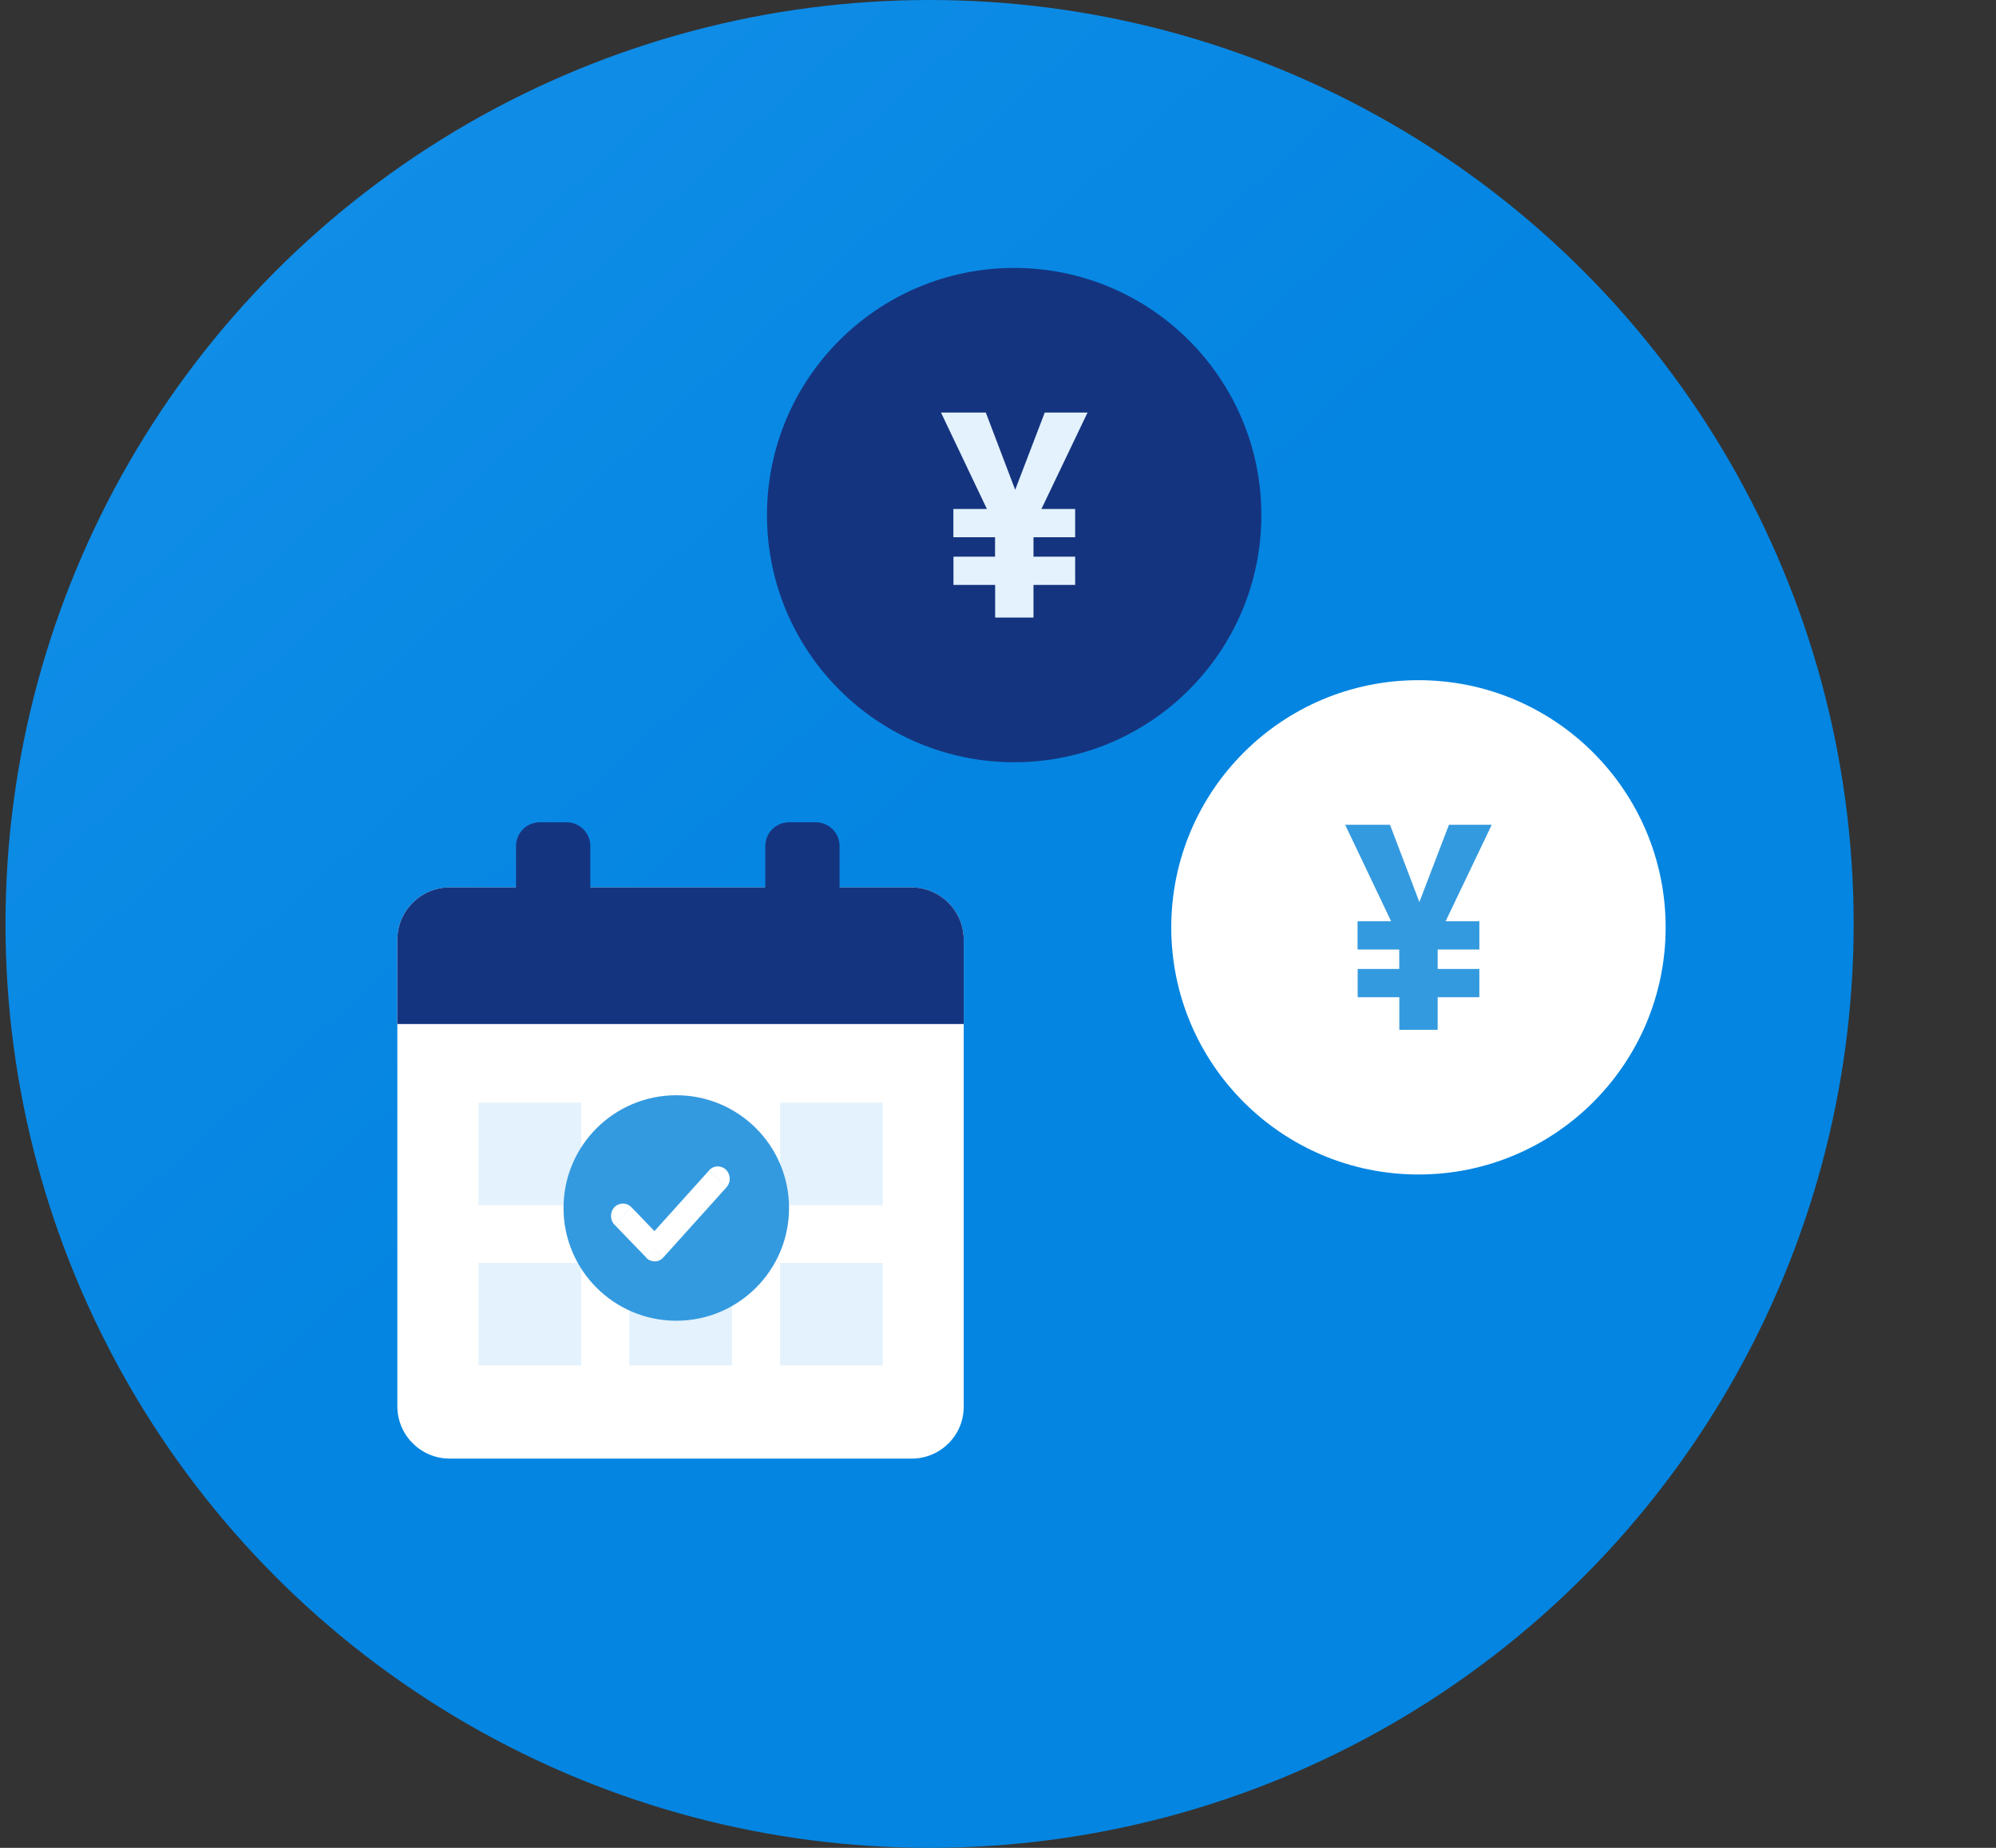
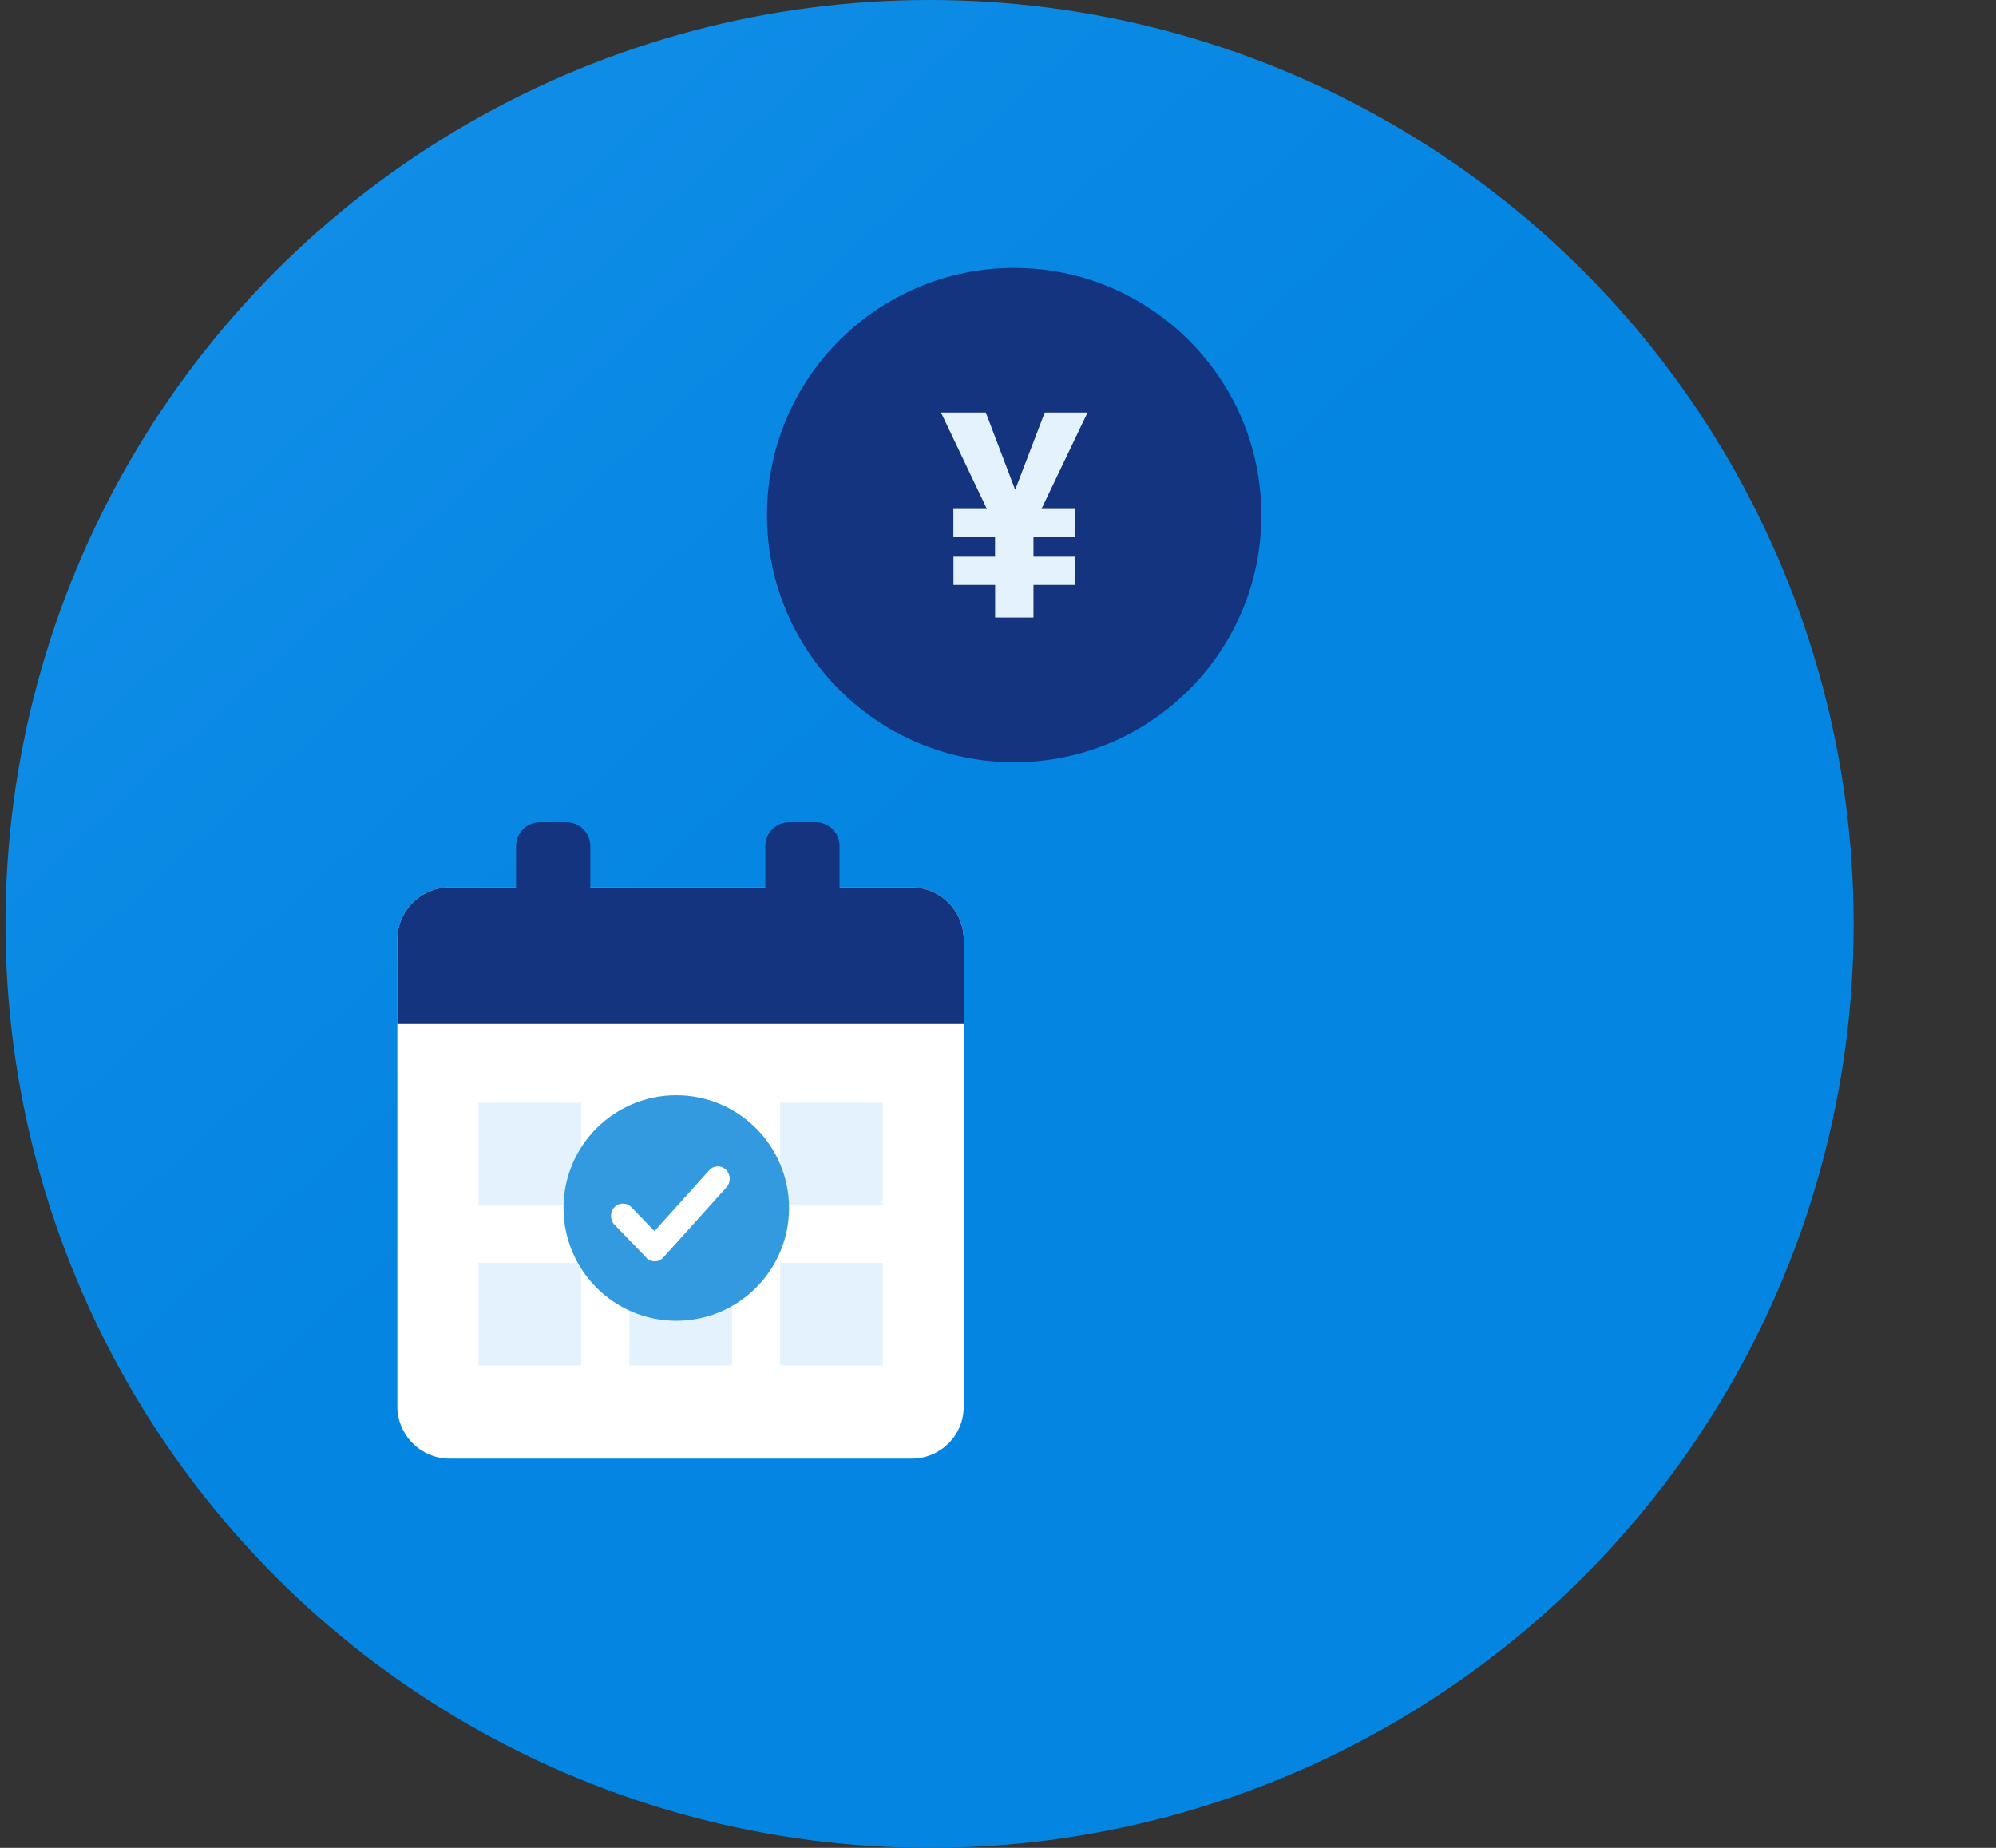
<svg xmlns="http://www.w3.org/2000/svg" width="216" height="200" viewBox="0 0 216 200" fill="none">
  <rect x="0" y="0" width="216" height="200" fill="#333333" stroke="none" />
  <circle cx="100.595" cy="100" r="100" fill="url(#paint0_linear_5271_180919)" />
  <path d="M98.643 157.871H48.673C45.542 157.871 43 155.338 43 152.207V101.711C43 98.589 45.542 96.046 48.673 96.046H98.616C101.747 96.046 104.29 98.58 104.29 101.711V152.207C104.316 155.338 101.783 157.871 98.652 157.871H98.643Z" fill="white" />
  <path d="M62.892 119.354H51.786V130.442H62.892V119.354Z" fill="#E3F2FC" />
  <path d="M95.53 119.354H84.425V130.442H95.53V119.354Z" fill="#E3F2FC" />
  <path d="M62.892 136.695H51.786V147.782H62.892V136.695Z" fill="#E3F2FC" />
  <path d="M79.215 136.695H68.11V147.782H79.215V136.695Z" fill="#E3F2FC" />
  <path d="M95.53 136.695H84.425V147.782H95.53V136.695Z" fill="#E3F2FC" />
  <path d="M73.186 142.948C79.925 142.948 85.388 137.484 85.388 130.745C85.388 124.006 79.925 118.542 73.186 118.542C66.446 118.542 60.983 124.006 60.983 130.745C60.983 137.484 66.446 142.948 73.186 142.948Z" fill="#349ADF" />
  <path d="M68.315 130.656C67.815 130.13 66.995 130.139 66.495 130.656C65.996 131.182 65.996 132.03 66.495 132.556L68.306 130.647L68.315 130.656ZM70.848 135.179L69.938 136.133C70.188 136.392 70.518 136.525 70.866 136.525C71.214 136.525 71.544 136.365 71.785 136.106L70.848 135.187V135.179ZM78.618 128.506C79.108 127.962 79.081 127.115 78.564 126.606C78.047 126.098 77.235 126.125 76.744 126.66L78.618 128.497V128.506ZM66.504 132.556L69.947 136.124L71.758 134.215L68.315 130.647L66.504 132.556ZM71.785 136.097L78.618 128.506L76.744 126.669L69.912 134.26L71.785 136.097Z" fill="white" />
  <path fill-rule="evenodd" clip-rule="evenodd" d="M104.29 110.836H43V101.711C43 98.589 45.542 96.046 48.673 96.046H98.616C101.747 96.046 104.29 98.58 104.29 101.711V110.836Z" fill="#15347F" />
  <path d="M61.313 89H58.414C56.995 89 55.845 90.151 55.845 91.569V100.382C55.845 101.8 56.995 102.951 58.414 102.951H61.313C62.731 102.951 63.882 101.8 63.882 100.382V91.569C63.882 90.151 62.731 89 61.313 89Z" fill="#15347F" />
  <path d="M88.287 89H85.388C83.969 89 82.819 90.151 82.819 91.569V100.382C82.819 101.8 83.969 102.951 85.388 102.951H88.287C89.705 102.951 90.856 101.8 90.856 100.382V91.569C90.856 90.151 89.705 89 88.287 89Z" fill="#15347F" />
  <path d="M109.75 82.5C124.53 82.5 136.5 70.52 136.5 55.75C136.5 40.98 124.52 29 109.75 29C94.98 29 83 40.98 83 55.75C83 70.52 94.98 82.5 109.75 82.5Z" fill="#15347F" />
-   <path d="M153.5 127.12C168.28 127.12 180.25 115.14 180.25 100.37C180.25 85.6 168.27 73.62 153.5 73.62C138.73 73.62 126.75 85.6 126.75 100.37C126.75 115.14 138.73 127.12 153.5 127.12Z" fill="white" />
  <path d="M103.17 60.25H107.68V58.15H103.17V55.09H106.8L101.83 44.65H106.68L109.86 53.01L113.06 44.65H117.69L112.7 55.09H116.35V58.15H111.84V60.25H116.35V63.31H111.84V66.84H107.69V63.31H103.18V60.25H103.17Z" fill="#E3F2FC" />
-   <path d="M146.91 104.87H151.42V102.77H146.91V99.71H150.54L145.57 89.27H150.42L153.6 97.63L156.8 89.27H161.43L156.44 99.71H160.09V102.77H155.58V104.87H160.09V107.93H155.58V111.46H151.43V107.93H146.92V104.87H146.91Z" fill="#349ADF" />
  <defs>
    <linearGradient id="paint0_linear_5271_180919" x1="8.702" y1="-47.987" x2="229.549" y2="195.896" gradientUnits="userSpaceOnUse">
      <stop stop-color="#1893EB" />
      <stop offset="0.5" stop-color="#0485E1" />
    </linearGradient>
  </defs>
</svg>